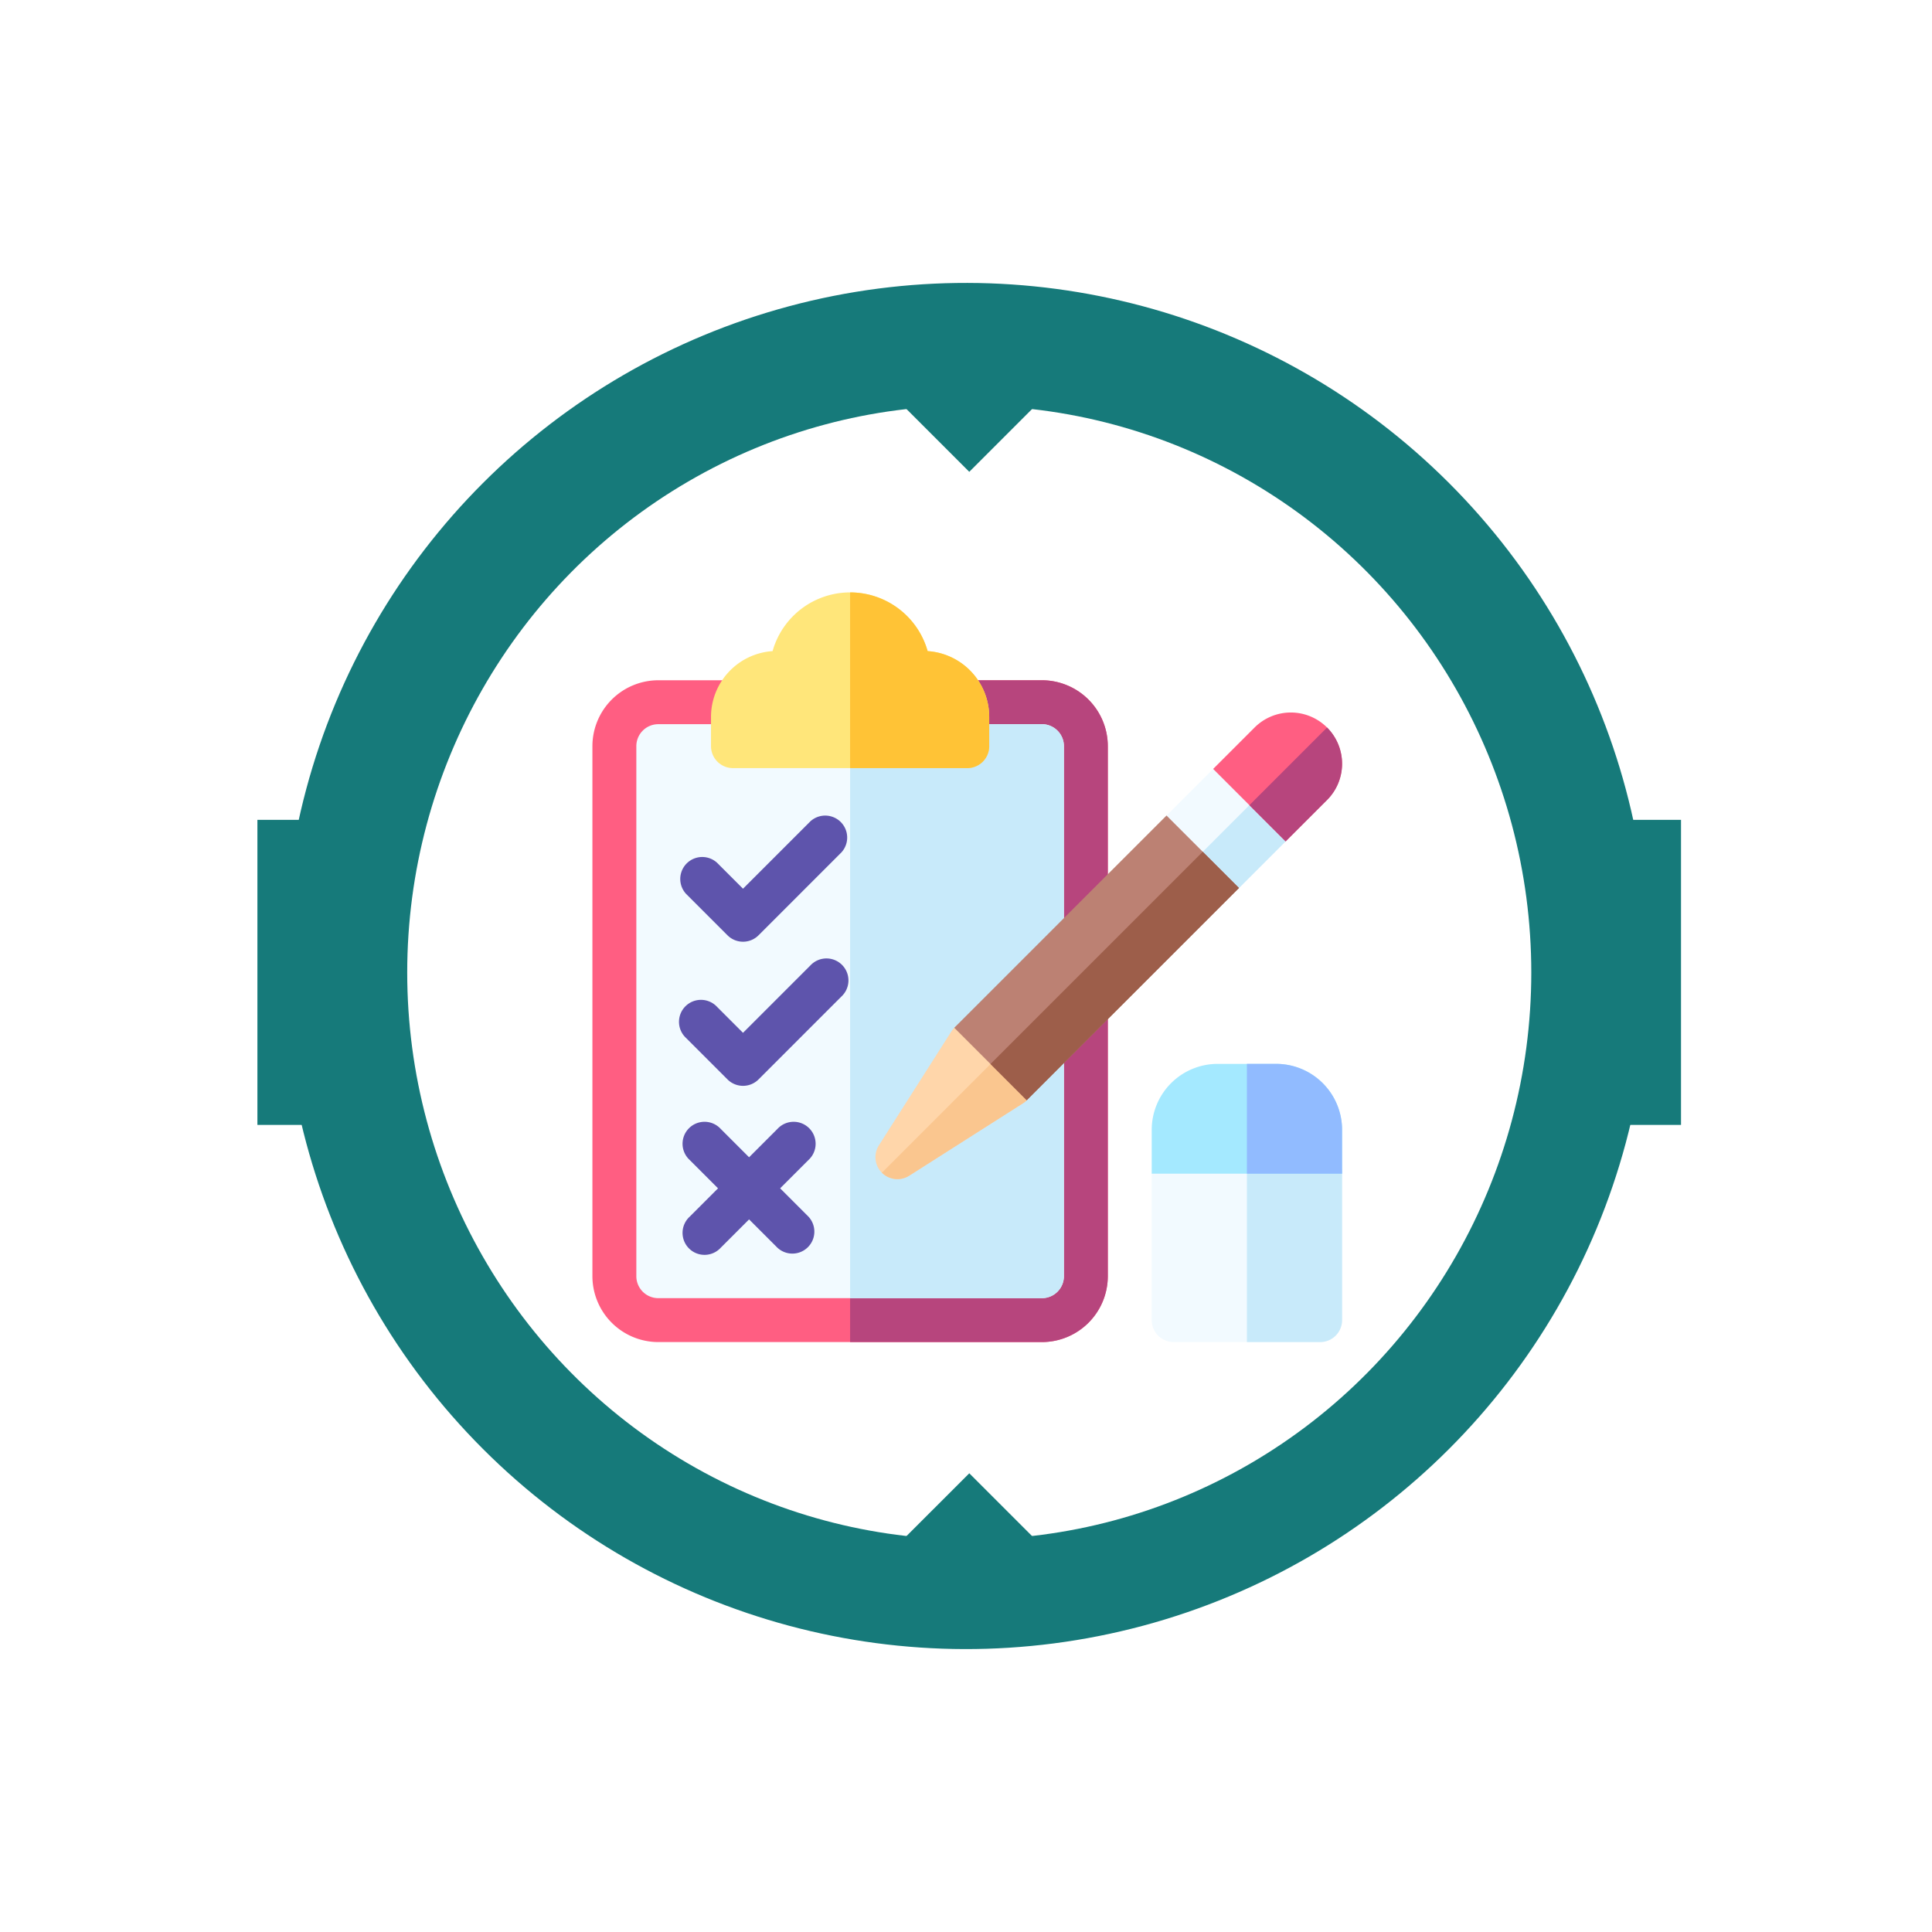
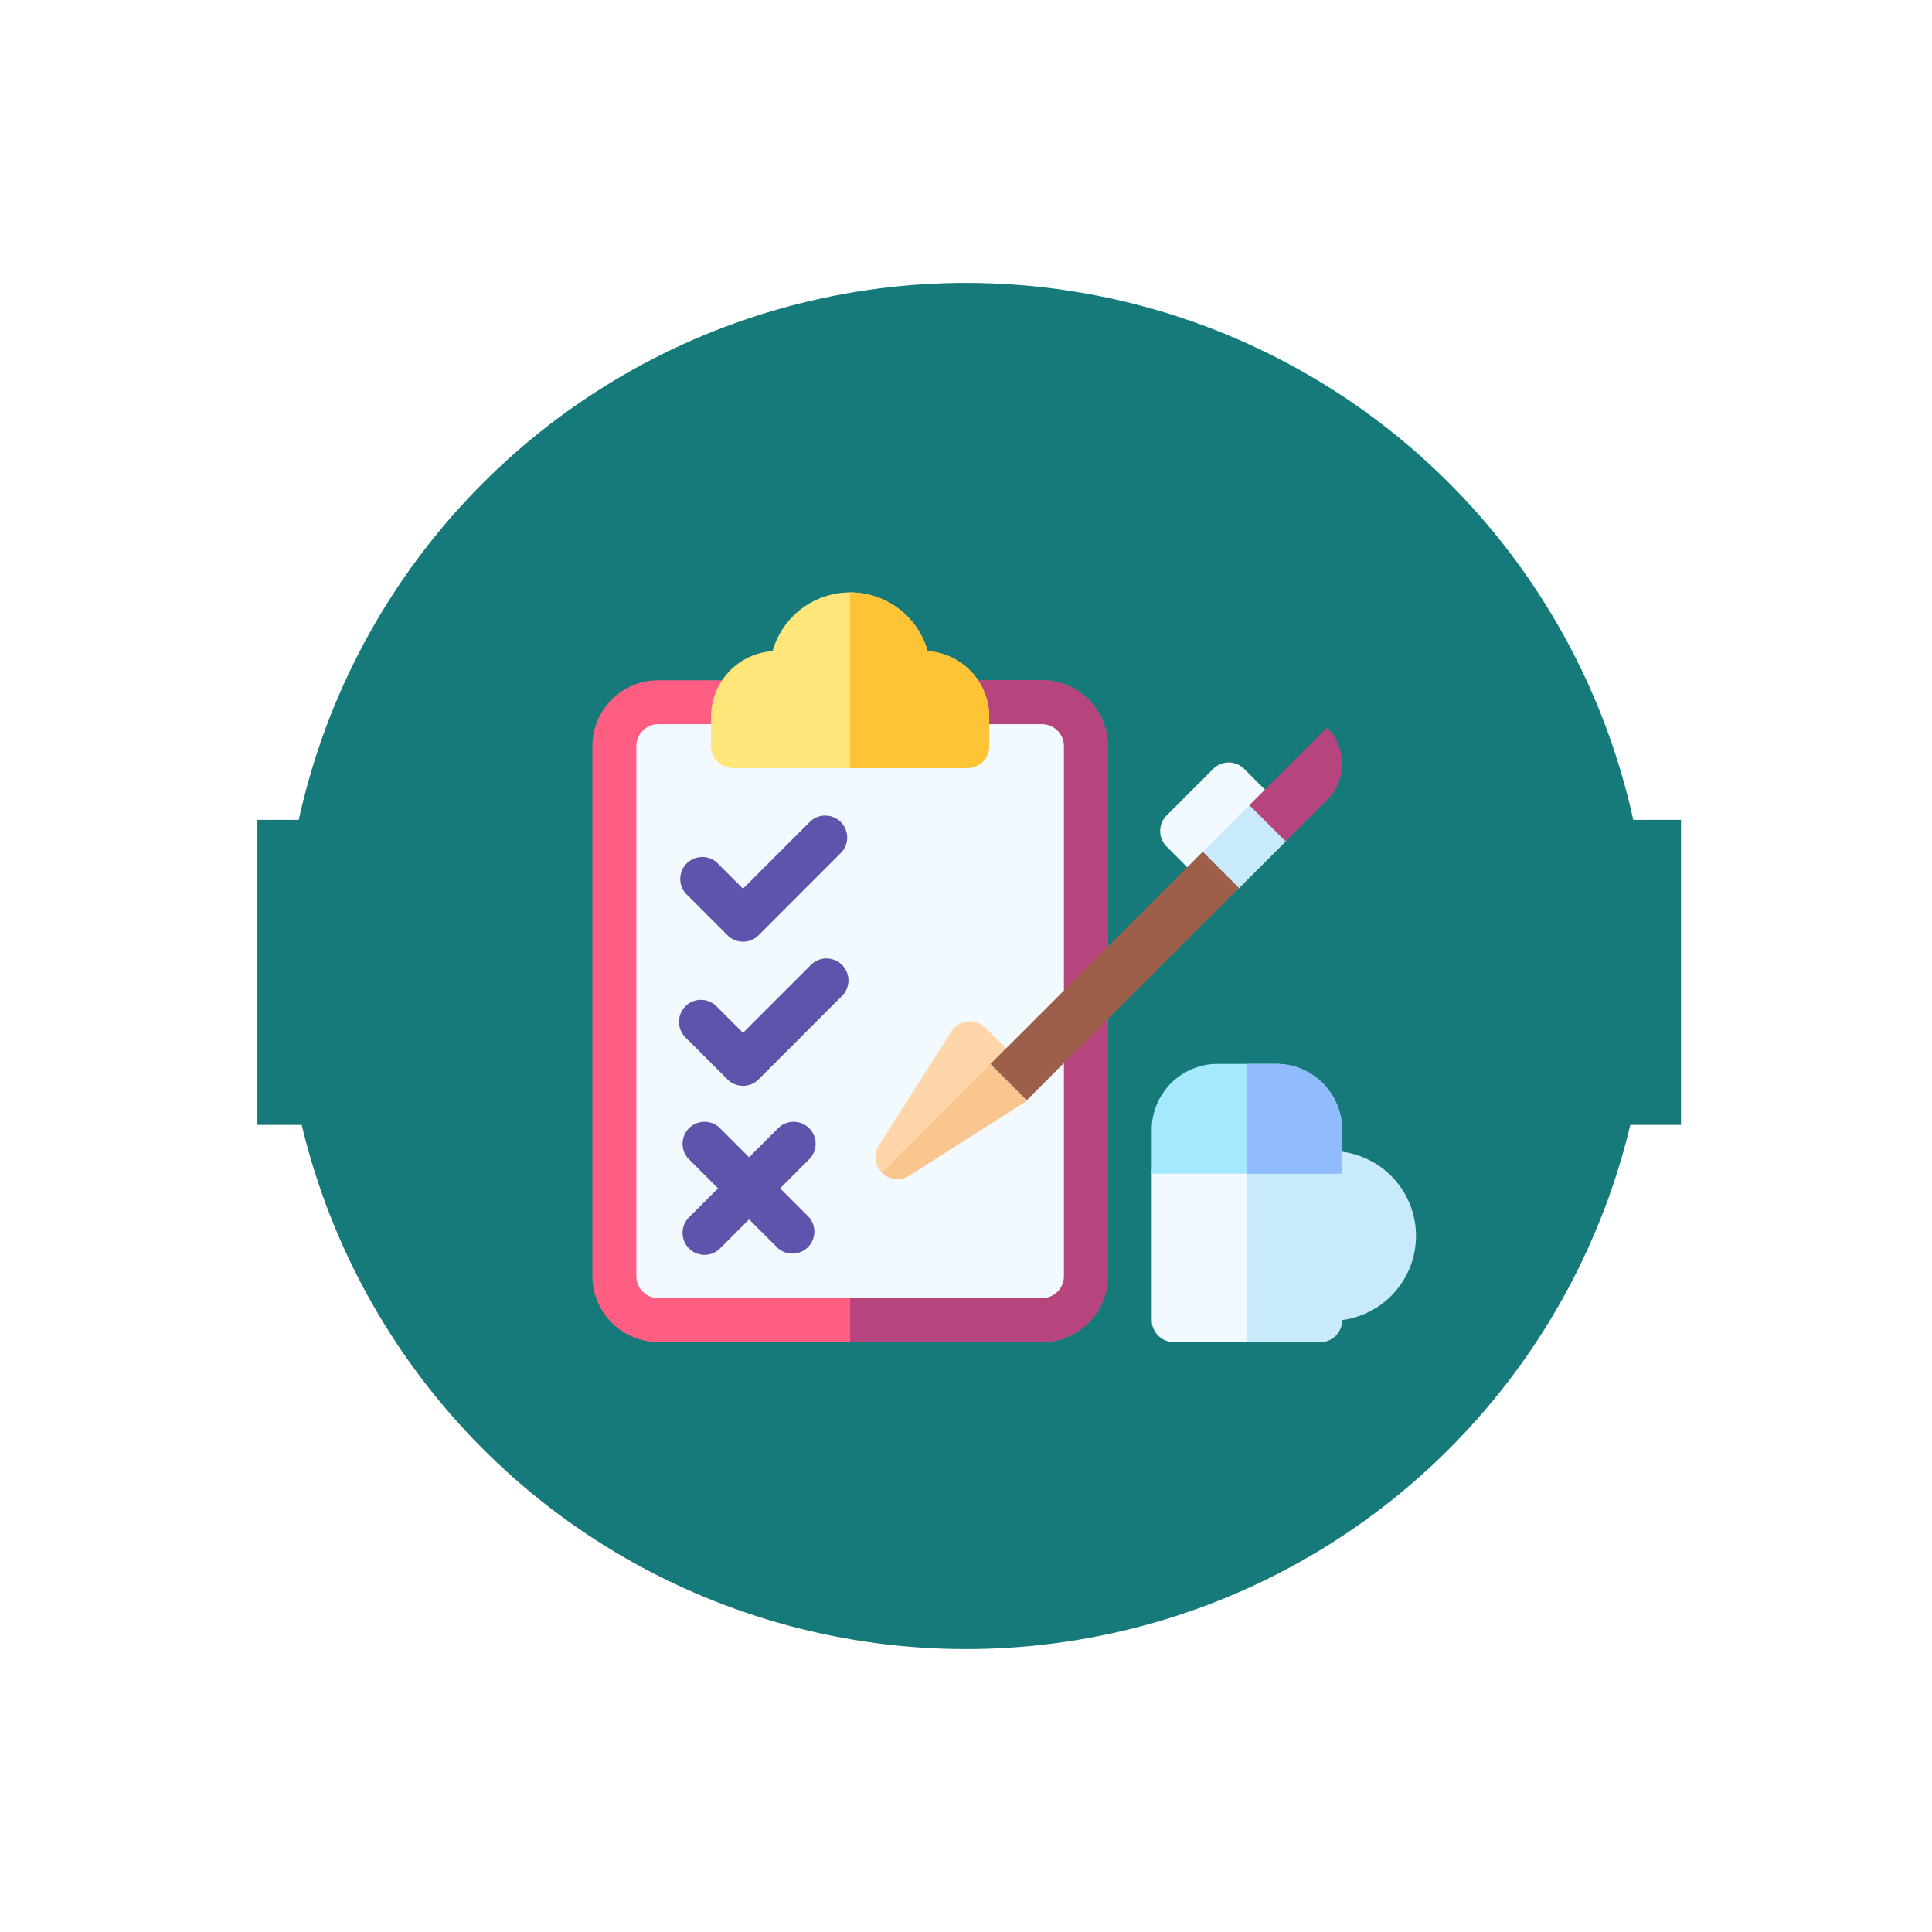
<svg xmlns="http://www.w3.org/2000/svg" width="404.394" height="404.394" viewBox="0 0 404.394 404.394">
  <defs>
    <filter id="Rectangle_15467" x="50.868" y="168.6" width="303.993" height="69.866" filterUnits="userSpaceOnUse">
      <feOffset dx="0.668" dy="1.336" input="SourceAlpha" />
      <feGaussianBlur stdDeviation="1.002" result="blur" />
      <feFlood flood-color="#538bad" flood-opacity="0.749" />
      <feComposite operator="in" in2="blur" />
      <feComposite in="SourceGraphic" />
    </filter>
    <filter id="Ellipse_363" x="80.141" y="79.786" width="245.484" height="247.566" filterUnits="userSpaceOnUse">
      <feOffset dx="0.686" dy="1.373" input="SourceAlpha" />
      <feGaussianBlur stdDeviation="1.7" result="blur-2" />
      <feFlood flood-color="#538bad" flood-opacity="0.749" />
      <feComposite operator="in" in2="blur-2" />
      <feComposite in="SourceGraphic" />
    </filter>
    <filter id="Path_12398" x="181.719" y="77.597" width="42.328" height="24.252" filterUnits="userSpaceOnUse">
      <feOffset dx="0.686" dy="1.373" input="SourceAlpha" />
      <feGaussianBlur stdDeviation="1.03" result="blur-3" />
      <feFlood flood-color="#538bad" flood-opacity="0.749" />
      <feComposite operator="in" in2="blur-3" />
      <feComposite in="SourceGraphic" />
    </filter>
    <filter id="Path_12399" x="181.719" y="305.29" width="42.328" height="24.252" filterUnits="userSpaceOnUse">
      <feOffset dx="0.686" dy="1.373" input="SourceAlpha" />
      <feGaussianBlur stdDeviation="1.03" result="blur-4" />
      <feFlood flood-color="#538bad" flood-opacity="0.749" />
      <feComposite operator="in" in2="blur-4" />
      <feComposite in="SourceGraphic" />
    </filter>
  </defs>
  <g id="Group_11586" data-name="Group 11586" transform="translate(-1351 -5619)">
    <g id="Group_7159" data-name="Group 7159" transform="translate(1351 5619)">
      <g id="Group_7149" data-name="Group 7149">
        <circle id="Ellipse_362" data-name="Ellipse 362" cx="142.975" cy="142.975" r="142.975" transform="translate(0 202.197) rotate(-45)" fill="#167a7a" />
        <g transform="matrix(1, 0, 0, 1, 0, 0)" filter="url(#Rectangle_15467)">
          <rect id="Rectangle_15467-2" data-name="Rectangle 15467" width="297.98" height="63.853" transform="translate(53.21 170.27)" fill="#167a7a" />
        </g>
        <g transform="matrix(1, 0, 0, 1, 0, 0)" filter="url(#Ellipse_363)">
-           <ellipse id="Ellipse_363-2" data-name="Ellipse 363" cx="117.642" cy="118.683" rx="117.642" ry="118.683" transform="translate(84.55 83.51)" fill="#fff" />
-         </g>
+           </g>
        <g transform="matrix(1, 0, 0, 1, 0, 0)" filter="url(#Path_12398)">
          <path id="Path_12398-2" data-name="Path 12398" d="M443.063,177.342l18.075,18.075,18.075-18.075Z" transform="translate(-258.94 -98.03)" fill="#167a7a" />
        </g>
        <g transform="matrix(1, 0, 0, 1, 0, 0)" filter="url(#Path_12399)">
          <path id="Path_12399-2" data-name="Path 12399" d="M479.214,308l-18.075-18.075L443.063,308Z" transform="translate(-258.94 17.08)" fill="#167a7a" />
        </g>
      </g>
    </g>
    <g id="test" transform="translate(1475 5743)">
      <path id="Path_16545" data-name="Path 16545" d="M94.087,198.525h-80.3A13.807,13.807,0,0,1,0,184.734V73.791A13.807,13.807,0,0,1,13.791,60h80.3a13.807,13.807,0,0,1,13.791,13.791V184.734A13.807,13.807,0,0,1,94.087,198.525Z" transform="translate(0 -41.612)" fill="#ff5e82" />
      <g id="Group_9369" data-name="Group 9369" transform="translate(53.939 18.388)">
        <path id="Path_16546" data-name="Path 16546" d="M216.148,60H176V198.525h40.148a13.807,13.807,0,0,0,13.791-13.791V73.791A13.807,13.807,0,0,0,216.148,60Z" transform="translate(-176 -60)" fill="#b7457d" />
      </g>
      <path id="Path_16547" data-name="Path 16547" d="M34.6,90A4.6,4.6,0,0,0,30,94.6V205.54a4.6,4.6,0,0,0,4.6,4.6h80.3a4.6,4.6,0,0,0,4.6-4.6V94.6a4.6,4.6,0,0,0-4.6-4.6Z" transform="translate(-20.806 -62.418)" fill="#f2faff" />
      <g id="Group_9371" data-name="Group 9371" transform="translate(53.939 27.582)">
        <g id="Group_9370" data-name="Group 9370">
-           <path id="Path_16548" data-name="Path 16548" d="M216.148,90H176V210.137h40.148a4.6,4.6,0,0,0,4.6-4.6V94.6A4.6,4.6,0,0,0,216.148,90Z" transform="translate(-176 -90)" fill="#c8eafa" />
-         </g>
+           </g>
      </g>
      <g id="Group_9372" data-name="Group 9372" transform="translate(18.258 46.583)">
        <path id="Path_16549" data-name="Path 16549" d="M72.839,178.53a4.58,4.58,0,0,1-3.25-1.347l-8.668-8.668a4.6,4.6,0,0,1,6.5-6.5l5.418,5.418,14.086-14.086a4.6,4.6,0,0,1,6.5,6.5L76.09,177.184a4.583,4.583,0,0,1-3.251,1.347Z" transform="translate(-59.574 -151.999)" fill="#5e54ac" />
        <path id="Path_16550" data-name="Path 16550" d="M72.839,276.962a4.58,4.58,0,0,1-3.25-1.347l-8.668-8.668a4.6,4.6,0,1,1,6.5-6.5l5.418,5.418,14.086-14.086a4.6,4.6,0,1,1,6.5,6.5L76.09,275.616a4.585,4.585,0,0,1-3.251,1.347Z" transform="translate(-59.574 -220.265)" fill="#5e54ac" />
        <path id="Path_16551" data-name="Path 16551" d="M82.292,375.791l5.944-5.944a4.6,4.6,0,1,0-6.5-6.5l-5.944,5.944-5.944-5.944a4.6,4.6,0,1,0-6.5,6.5l5.944,5.944-5.944,5.944a4.6,4.6,0,1,0,6.5,6.5l5.944-5.943,5.944,5.944a4.6,4.6,0,0,0,6.5-6.5Z" transform="translate(-61.256 -297.641)" fill="#5e54ac" />
      </g>
      <g id="Group_9376" data-name="Group 9376" transform="translate(117.072 98.684)">
        <path id="Path_16552" data-name="Path 16552" d="M417.244,421.841H386.6a4.6,4.6,0,0,1-4.6-4.6V386.6a4.6,4.6,0,0,1,4.6-4.6h30.647a4.6,4.6,0,0,1,4.6,4.6v30.647A4.6,4.6,0,0,1,417.244,421.841Z" transform="translate(-382 -363.612)" fill="#f2faff" />
        <g id="Group_9373" data-name="Group 9373" transform="translate(19.921 18.388)">
-           <path id="Path_16553" data-name="Path 16553" d="M462.324,382H447v39.841h15.324a4.6,4.6,0,0,0,4.6-4.6V386.6A4.6,4.6,0,0,0,462.324,382Z" transform="translate(-447 -382)" fill="#c8eafa" />
+           <path id="Path_16553" data-name="Path 16553" d="M462.324,382H447v39.841h15.324a4.6,4.6,0,0,0,4.6-4.6A4.6,4.6,0,0,0,462.324,382Z" transform="translate(-447 -382)" fill="#c8eafa" />
        </g>
        <path id="Path_16554" data-name="Path 16554" d="M408.05,322H395.791A13.807,13.807,0,0,0,382,335.791v9.194h39.841v-9.194A13.807,13.807,0,0,0,408.05,322Z" transform="translate(-382 -322)" fill="#a4e9ff" />
        <g id="Group_9375" data-name="Group 9375" transform="translate(19.921)">
          <g id="Group_9374" data-name="Group 9374">
            <path id="Path_16555" data-name="Path 16555" d="M466.921,335.791A13.807,13.807,0,0,0,453.129,322H447v22.985h19.921Z" transform="translate(-447 -322)" fill="#91bbff" />
          </g>
        </g>
      </g>
      <path id="Path_16556" data-name="Path 16556" d="M134.632,36.777H85.6a4.6,4.6,0,0,1-4.6-4.6V26.05A13.809,13.809,0,0,1,93.888,12.288a16.858,16.858,0,0,1,32.454,0A13.809,13.809,0,0,1,139.229,26.05v6.129A4.6,4.6,0,0,1,134.632,36.777Zm-7.662-19.921h0Z" transform="translate(-56.176)" fill="#ffe67a" />
      <g id="Group_9377" data-name="Group 9377" transform="translate(53.939)">
        <path id="Path_16557" data-name="Path 16557" d="M192.227,12.288A16.885,16.885,0,0,0,176,0V36.777h24.518a4.6,4.6,0,0,0,4.6-4.6V26.05A13.809,13.809,0,0,0,192.227,12.288Z" transform="translate(-176)" fill="#ffc336" />
      </g>
      <g id="Group_9386" data-name="Group 9386" transform="translate(59.241 25.137)">
        <g id="Group_9384" data-name="Group 9384">
          <g id="Group_9378" data-name="Group 9378" transform="translate(0 64.64)">
            <path id="Path_16558" data-name="Path 16558" d="M194.646,324.626a4.6,4.6,0,0,1-.628-5.719l15.169-23.838a4.6,4.6,0,0,1,4.428-2.1,4.807,4.807,0,0,1,2.806,1.419l8.459,8.459a4.805,4.805,0,0,1,1.419,2.806,4.6,4.6,0,0,1-2.1,4.428l-23.838,15.169a4.6,4.6,0,0,1-5.718-.627Z" transform="translate(-193.299 -292.94)" fill="#ffd6aa" />
          </g>
          <g id="Group_9381" data-name="Group 9381" transform="translate(1.346 70.321)">
            <g id="Group_9380" data-name="Group 9380">
              <g id="Group_9379" data-name="Group 9379">
                <path id="Path_16559" data-name="Path 16559" d="M227.927,315.706l-4.23-4.23-26,26a4.6,4.6,0,0,0,5.719.628l23.838-15.169a4.6,4.6,0,0,0,2.1-4.428A4.807,4.807,0,0,0,227.927,315.706Z" transform="translate(-197.692 -311.476)" fill="#fac68f" />
              </g>
            </g>
          </g>
          <path id="Path_16560" data-name="Path 16560" d="M414.021,126.178l-8.668-8.668a4.6,4.6,0,0,0-6.5,0l-9.752,9.752a4.6,4.6,0,0,0,0,6.5l8.668,8.668a4.6,4.6,0,0,0,6.5,0l9.752-9.752A4.6,4.6,0,0,0,414.021,126.178Z" transform="translate(-328.159 -105.7)" fill="#f2faff" />
          <g id="Group_9382" data-name="Group 9382" transform="translate(65.275 16.144)">
            <path id="Path_16561" data-name="Path 16561" d="M422.542,134.7l-16.253,16.253,4.334,4.334a4.6,4.6,0,0,0,6.5,0l9.752-9.752a4.6,4.6,0,0,0,0-6.5Z" transform="translate(-406.289 -134.699)" fill="#c8eafa" />
          </g>
-           <path id="Path_16562" data-name="Path 16562" d="M447.806,85.164a10.726,10.726,0,0,0-15.169,0l-8.668,8.668L439.137,109l8.668-8.668A10.727,10.727,0,0,0,447.806,85.164Z" transform="translate(-353.275 -82.022)" fill="#ff5e82" />
          <g id="Group_9383" data-name="Group 9383" transform="translate(78.278 3.142)">
            <path id="Path_16563" data-name="Path 16563" d="M464.969,92.273l-16.253,16.253,7.585,7.585,8.668-8.668A10.727,10.727,0,0,0,464.969,92.273Z" transform="translate(-448.716 -92.273)" fill="#b7457d" />
          </g>
        </g>
-         <path id="Path_16564" data-name="Path 16564" d="M0,0H62.827V21.453H0Z" transform="translate(16.501 65.988) rotate(-45)" fill="#bc8173" />
        <g id="Group_9385" data-name="Group 9385" transform="translate(24.085 29.154)">
          <path id="Path_16565" data-name="Path 16565" d="M0,0H62.827V10.726H0Z" transform="translate(0 44.418) rotate(-45)" fill="#9d5e4a" />
        </g>
      </g>
    </g>
  </g>
</svg>